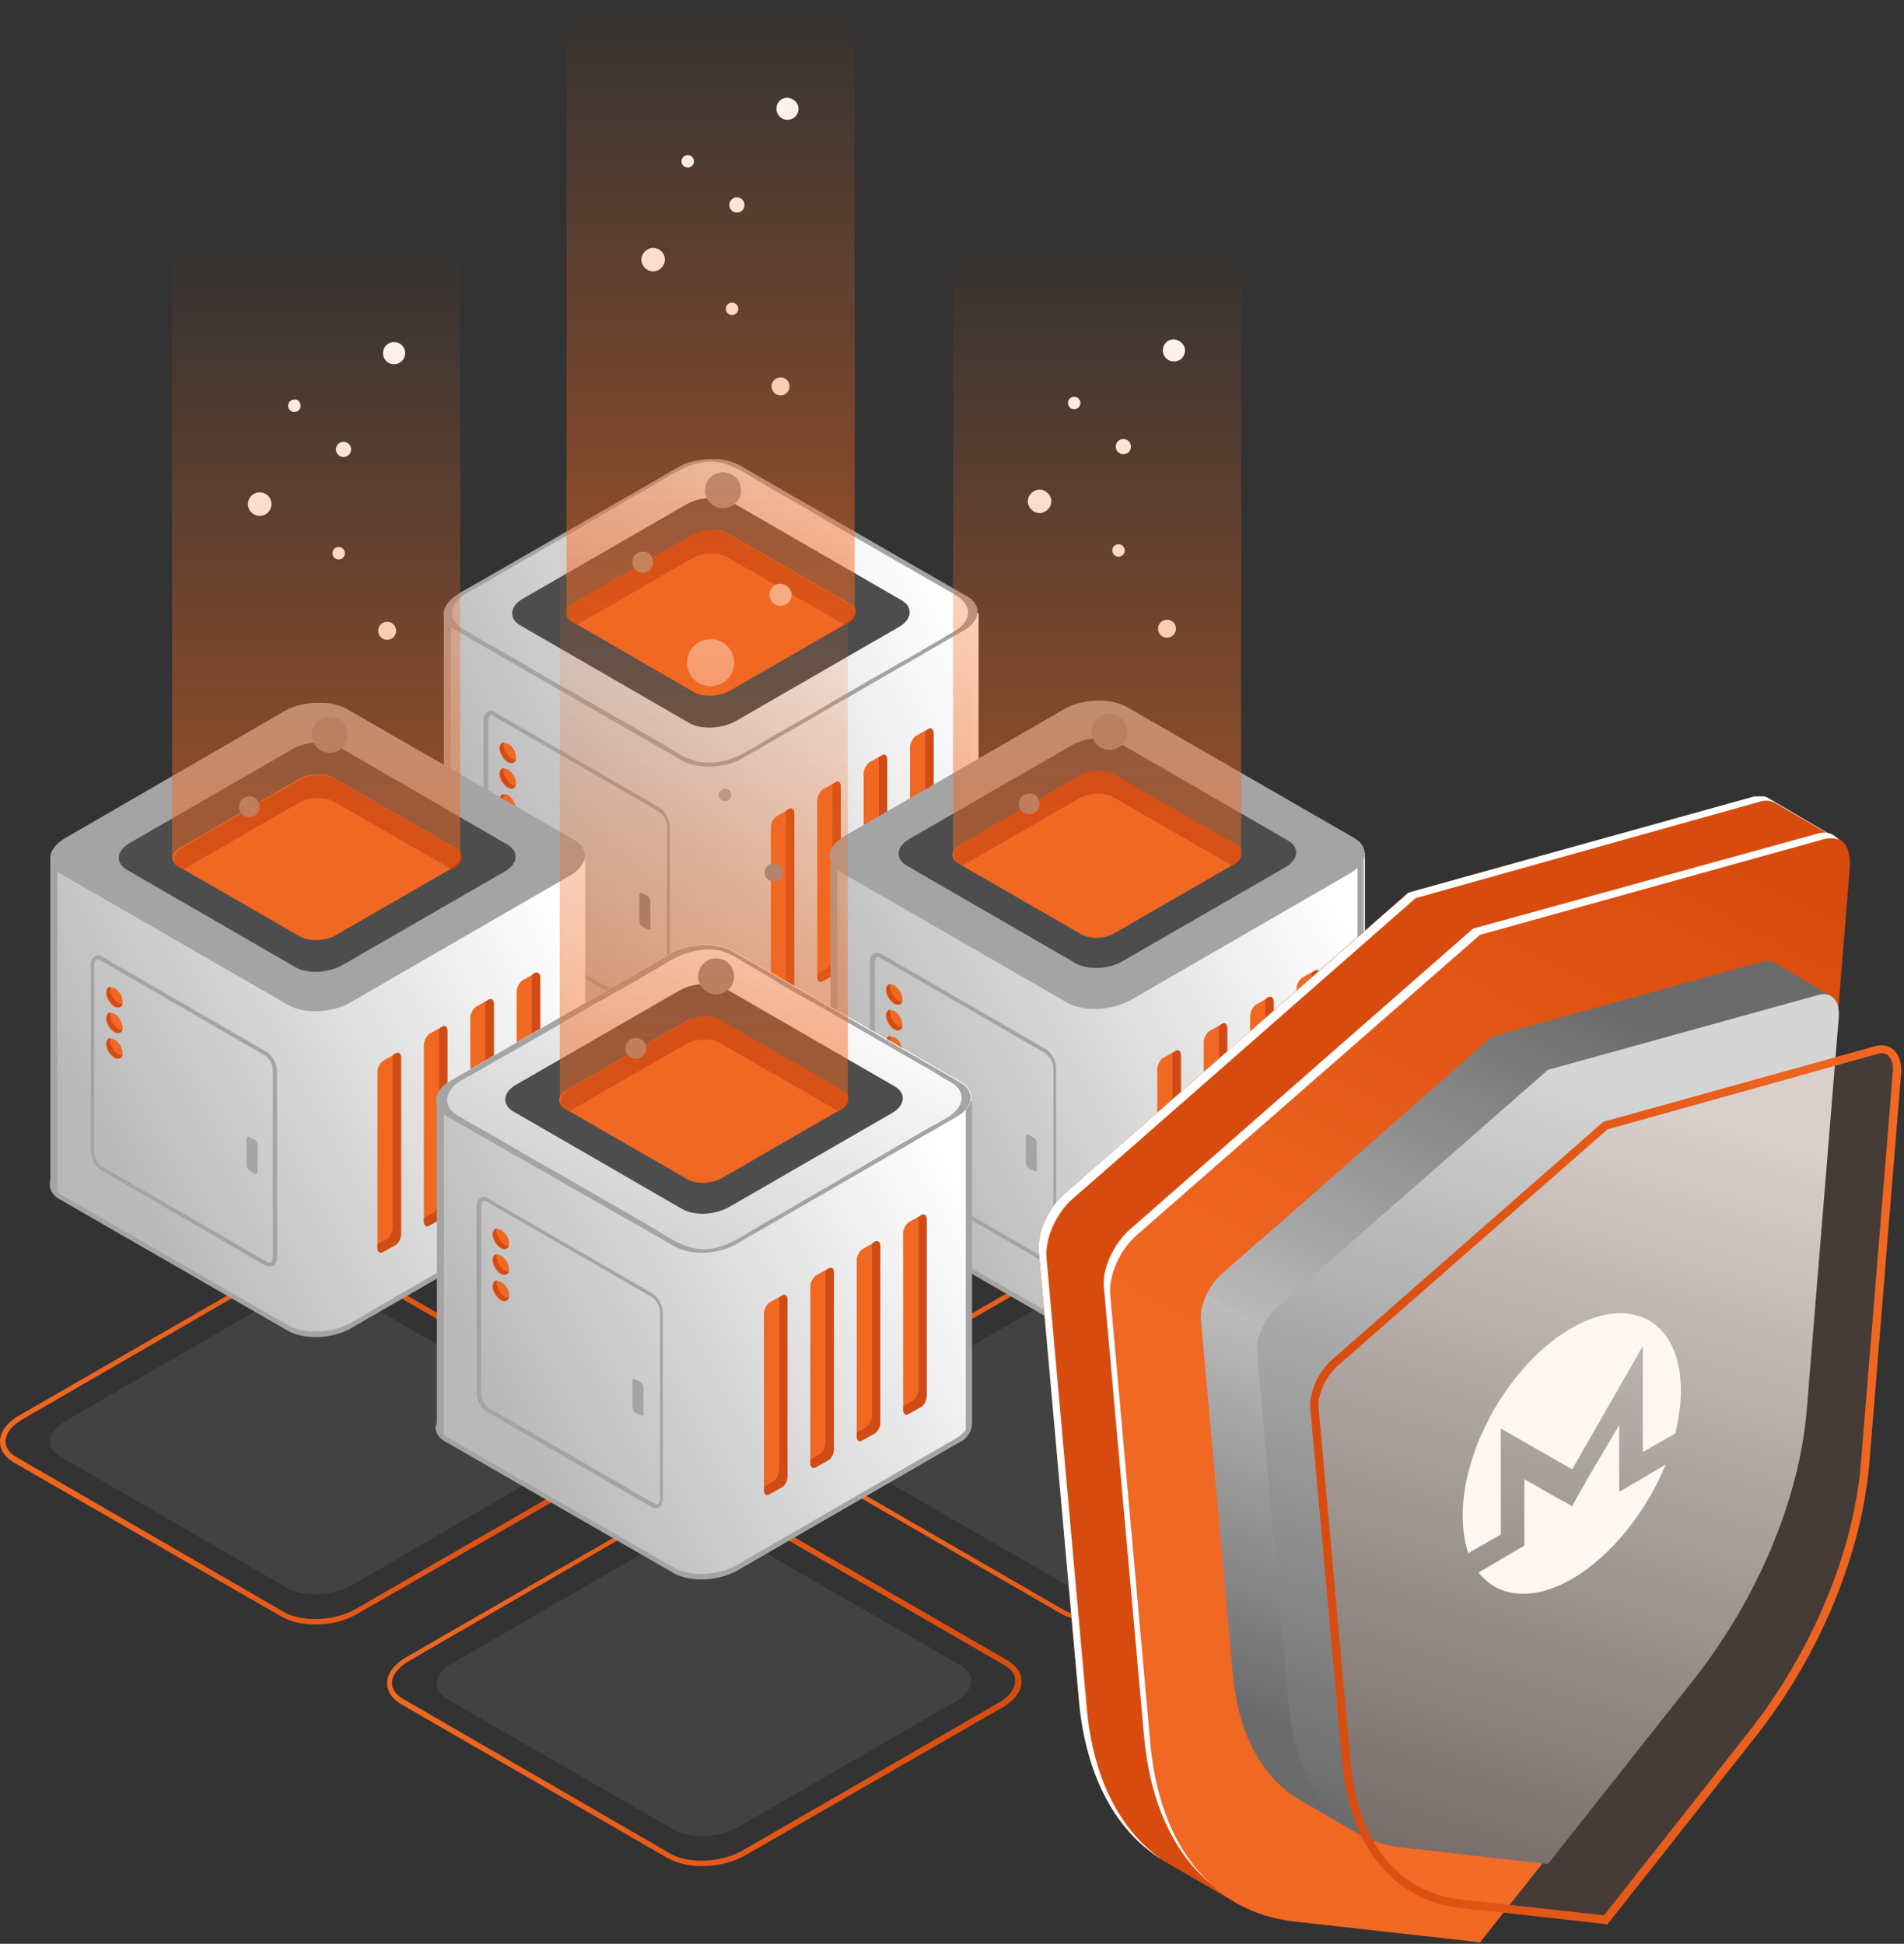
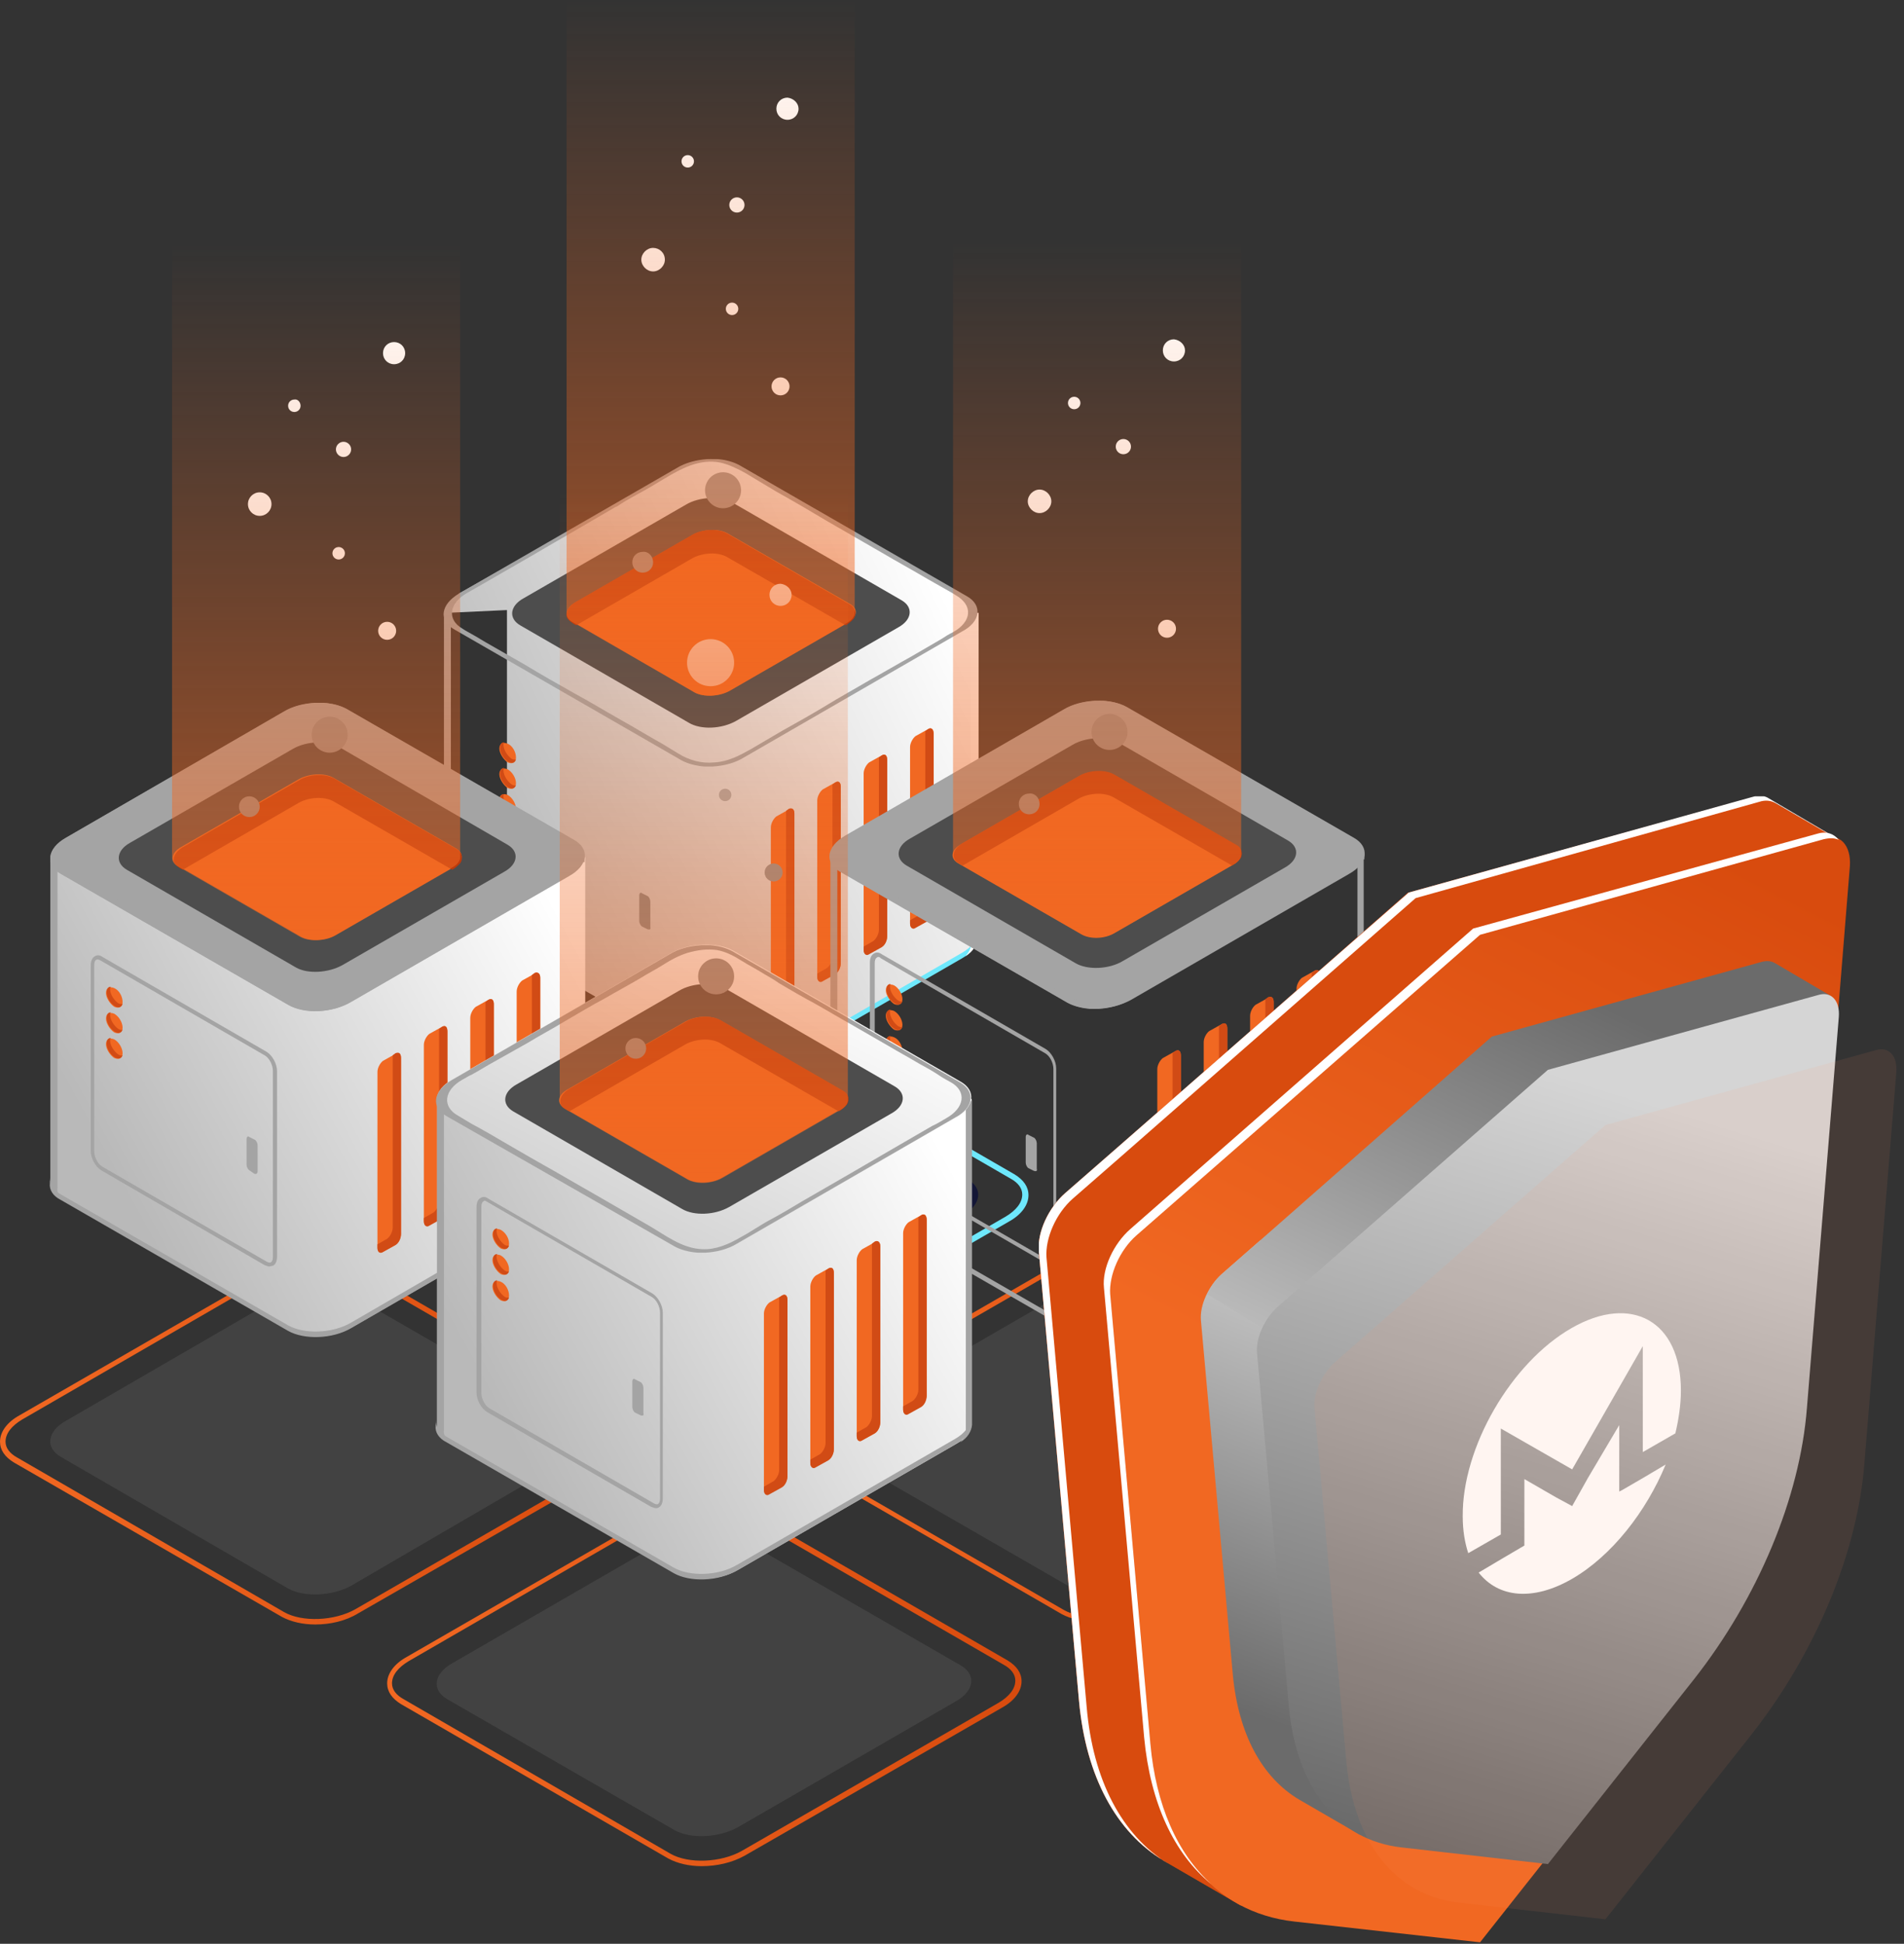
<svg xmlns="http://www.w3.org/2000/svg" xmlns:xlink="http://www.w3.org/1999/xlink" fill="none" height="339" viewBox="0 0 332 339" width="332">
  <rect x="0" y="0" width="332" height="339" fill="#333333" stroke="none" />
  <linearGradient id="a">
    <stop offset="0" stop-color="#d4088c" />
    <stop offset=".226" stop-color="#d4088c" />
    <stop offset=".511" stop-color="#6ee1f8" />
    <stop offset=".78" stop-color="#6ee8fc" />
    <stop offset="1" stop-color="#6ee8fc" />
  </linearGradient>
  <linearGradient id="b" gradientUnits="userSpaceOnUse" x1="68.597" x2="179.213" xlink:href="#a" y1="208.584" y2="208.584" />
  <linearGradient id="c">
    <stop offset="0" stop-color="#fff" />
    <stop offset="1" stop-color="#b9b9b9" />
  </linearGradient>
  <linearGradient id="d" gradientUnits="userSpaceOnUse" x1="167.095" x2="83.863" xlink:href="#c" y1="108.708" y2="148.655" />
  <linearGradient id="e" gradientUnits="userSpaceOnUse" x1="68.547" x2="181.983" xlink:href="#a" y1="176.626" y2="176.626" />
  <linearGradient id="f">
    <stop offset="0" stop-color="#f16822" />
    <stop offset="1" stop-color="#d84b0e" />
  </linearGradient>
  <linearGradient id="g" gradientUnits="userSpaceOnUse" x1="0" x2="110.618" xlink:href="#f" y1="251.194" y2="251.194" />
  <linearGradient id="h" gradientUnits="userSpaceOnUse" x1="98.5" x2="19.5" xlink:href="#c" y1="161" y2="204" />
  <linearGradient id="i" gradientUnits="userSpaceOnUse" x1="135.983" x2="246.6" xlink:href="#f" y1="250.755" y2="250.755" />
  <linearGradient id="j" gradientUnits="userSpaceOnUse" x1="234.463" x2="155.329" xlink:href="#c" y1="160.43" y2="203.093" />
  <linearGradient id="k" gradientUnits="userSpaceOnUse" x1="67.387" x2="178.005" xlink:href="#f" y1="293.365" y2="293.365" />
  <linearGradient id="l" gradientUnits="userSpaceOnUse" x1="165.887" x2="86.887" xlink:href="#c" y1="203.268" y2="246.268" />
  <linearGradient id="m" gradientUnits="userSpaceOnUse" x1="165.82" x2="124.154" xlink:href="#c" y1="178.684" y2="260.482" />
  <linearGradient id="n">
    <stop offset="0" stop-color="#f16822" />
    <stop offset="1" stop-color="#f16822" stop-opacity="0" />
  </linearGradient>
  <linearGradient id="o" gradientUnits="userSpaceOnUse" x1="55.118" x2="55.118" xlink:href="#n" y1="164.03" y2="42.663" />
  <linearGradient id="p" gradientUnits="userSpaceOnUse" x1="123.947" x2="123.947" xlink:href="#n" y1="121.367" y2="0" />
  <linearGradient id="q" gradientUnits="userSpaceOnUse" x1="191.301" x2="191.301" xlink:href="#n" y1="163.538" y2="42.171" />
  <linearGradient id="r" gradientUnits="userSpaceOnUse" x1="122.717" x2="122.717" xlink:href="#n" y1="206.404" y2="85.037" />
  <linearGradient id="s">
    <stop offset="0" stop-color="#d84b0e" />
    <stop offset="1" stop-color="#f16822" />
  </linearGradient>
  <linearGradient id="t" gradientUnits="userSpaceOnUse" x1="311" x2="258" xlink:href="#s" y1="154.5" y2="258" />
  <linearGradient id="u">
    <stop offset="0" stop-color="#d5d5d5" />
    <stop offset="1" stop-color="#6b6b6b" />
  </linearGradient>
  <linearGradient id="v" gradientUnits="userSpaceOnUse" x1="229.339" x2="199.469" xlink:href="#u" y1="212.335" y2="291.924" />
  <linearGradient id="w" gradientUnits="userSpaceOnUse" x1="251" x2="295.512" xlink:href="#u" y1="276" y2="183.011" />
  <linearGradient id="x" gradientUnits="userSpaceOnUse" x1="282.5" x2="242.178" xlink:href="#u" y1="190.5" y2="320.362" />
  <linearGradient id="y" gradientUnits="userSpaceOnUse" x1="228.458" x2="331.475" xlink:href="#s" y1="258.998" y2="258.998" />
  <clipPath id="z">
    <path d="m0 0h246.602v325.462h-246.602z" />
  </clipPath>
  <clipPath id="A">
    <path d="m181.147 138.88h150.352v199.987h-150.352z" />
  </clipPath>
  <g clip-path="url(#z)">
    <path d="m118.833 234.405-39.611-22.825c-2.778-1.57-2.415-4.468.845-6.28l38.041-21.979c3.261-1.932 8.212-2.053 10.99-.483l39.611 22.825c2.777 1.57 2.415 4.468-.846 6.28l-38.041 21.979c-3.26 1.811-8.212 2.053-10.989.483z" fill="#0c0f38" opacity=".8" />
    <path d="m123.543 240.685c-2.174 0-4.227-.483-5.797-1.329l-46.615-26.93c-1.57-.966-2.415-2.174-2.415-3.623 0-1.691 1.208-3.382 3.381-4.589l44.804-25.844c3.985-2.295 9.902-2.536 13.405-.483l46.615 26.931c1.57.966 2.415 2.173 2.415 3.622 0 1.691-1.208 3.382-3.381 4.59l-44.804 25.843c-2.295 1.208-4.952 1.812-7.608 1.812zm-5.435-2.174c3.14 1.811 8.816 1.57 12.439-.483l44.804-25.844c1.811-1.087 2.898-2.415 2.898-3.864 0-1.087-.724-2.053-2.053-2.778l-46.615-26.93c-3.14-1.812-8.816-1.57-12.439.483l-44.683 25.843c-1.811 1.087-2.898 2.416-2.898 3.865 0 1.087.725 2.053 2.053 2.777z" fill="url(#b)" />
-     <path clip-rule="evenodd" d="m78.085 106.877 1.982-3.381 39.128-22.1 2.536-.966 2.173-.362 2.416.242 3.743 1.932 38.283 22.1 1.087 1.932v.604h1.087.121v56.639c-.121 1.207-.966 2.415-2.657 3.381l-38.041 21.979c-3.26 1.933-8.212 2.053-10.989.483l-39.611-22.824c-1.449-.725-2.053-1.812-1.932-2.898v-56.76z" fill="url(#d)" fill-rule="evenodd" />
+     <path clip-rule="evenodd" d="m78.085 106.877 1.982-3.381 39.128-22.1 2.536-.966 2.173-.362 2.416.242 3.743 1.932 38.283 22.1 1.087 1.932v.604h1.087.121v56.639c-.121 1.207-.966 2.415-2.657 3.381l-38.041 21.979l-39.611-22.824c-1.449-.725-2.053-1.812-1.932-2.898v-56.76z" fill="url(#d)" fill-rule="evenodd" />
    <path d="m167.743 166.173-38.041 21.979c-3.261 1.932-8.212 2.053-10.99.483l-39.611-22.825c-1.328-.724-1.932-1.811-1.932-2.898v.966c-.121 1.087.483 2.174 1.932 2.899l39.611 22.824c2.778 1.57 7.729 1.449 10.99-.483l38.041-21.979c1.69-.966 2.536-2.174 2.656-3.382v-.966c0 1.087-.966 2.416-2.656 3.382z" fill="url(#e)" />
    <path d="m169.313 107.964v56.759c0 .725-.362 1.329-.966 2.053 1.328-.845 1.932-1.932 2.053-3.019v-56.759c-.363.241-.725.604-1.087.966z" fill="#fff" />
    <path d="m120.161 126.079-29.467-17.028c-2.053-1.208-1.811-3.382.604-4.71l28.259-16.303c2.415-1.449 6.038-1.57 8.212-.362l29.467 17.028c2.053 1.208 1.811 3.382-.604 4.71l-28.259 16.303c-2.536 1.45-6.159 1.57-8.212.363z" fill="#4d4d4d" />
    <path d="m121.127 120.765-21.254-12.318c-1.57-.845-1.328-2.415.483-3.381l20.53-11.835c1.811-.966 4.347-1.087 5.917-.242l21.376 12.318c1.57.846 1.328 2.415-.483 3.382l-20.531 11.835c-1.811.966-4.468 1.086-6.038.241z" fill="#f16822" />
    <path d="m100.477 109.051 20.288-11.714c1.812-.966 4.348-1.087 5.918-.241l20.771 11.956c.846-.483 1.208-.966 1.45-1.208.483-.845.241-1.932-.725-2.415l-21.496-12.439c-1.57-.845-4.227-.725-5.918.242l-20.53 11.835c-1.328.845-1.811 2.053-1.208 2.898.121.121.483.604 1.45 1.087z" fill="#bc3a0c" />
    <path d="m168.588 103.979-39.611-22.825c-1.087-.604-2.415-.966-3.865-1.087h-.12c-.483 0-1.087 0-1.57 0-1.933.121-3.865.604-5.435 1.57l-37.92 21.859c-3.261 1.932-3.623 4.709-.845 6.279l39.611 22.825c1.087.604 2.536.966 3.985 1.087h1.57s0 0-.121 0c1.932-.121 3.865-.604 5.434-1.57l38.041-21.979c3.261-1.691 3.623-4.589.846-6.159zm-2.415 6.279c-.725.363-1.329.725-2.054 1.208-1.69.966-3.502 2.053-5.192 3.019-2.416 1.329-4.831 2.778-7.246 4.106-2.657 1.57-5.314 3.019-7.85 4.589-2.415 1.449-4.951 2.899-7.367 4.227-1.811 1.087-3.743 2.174-5.555 3.261-1.932 1.087-3.985 2.173-6.28 2.294-2.294.242-4.468-.362-6.4-1.57-.966-.604-1.812-1.087-2.778-1.69-2.415-1.329-4.71-2.778-7.125-4.106-2.778-1.57-5.555-3.261-8.454-4.831-2.778-1.57-5.555-3.14-8.333-4.831-2.295-1.328-4.468-2.536-6.763-3.864-1.208-.725-2.415-1.449-3.744-2.174-.121-.121-.241-.121-.362-.241-2.778-1.57-2.415-4.469.845-6.28.845-.483 1.691-.966 2.536-1.449 2.053-1.208 4.227-2.416 6.28-3.623 2.778-1.57 5.555-3.261 8.333-4.831 2.898-1.691 5.797-3.381 8.695-5.072.241 0 .604-.362.845-.483.363-.242.604-.362.966-.604.604-.362 1.329-.725 1.933-1.087 1.57-.845 3.019-1.691 4.589-2.657 3.019-1.812 6.28-3.623 9.902-2.898 1.57.362 3.02 1.087 4.348 1.811 1.811 1.087 3.623 2.174 5.434 3.261 3.02 1.691 5.918 3.381 8.937 5.193 3.14 1.812 6.28 3.623 9.42 5.434 2.657 1.57 5.313 3.019 7.97 4.589 1.449.846 3.019 1.691 4.469 2.537.12.12.241.12.362.241 3.26 1.812 2.898 4.71-.362 6.521z" fill="#a4a4a4" />
    <path d="m137.552 174.506-2.174 1.207c-.604.362-.966 0-.966-.724v-30.675c0-.724.483-1.57.966-1.932l2.174-1.208c.603-.362.966 0 .966.725v30.674c0 .725-.363 1.57-.966 1.933z" fill="#f16822" />
    <path d="m137.552 141.054-.484.362v30.07c0 .725-.483 1.57-.966 1.933l-1.69.966v.603c0 .725.483 1.087.966.725l2.174-1.208c.603-.362.966-1.207.966-1.932v-30.674c0-.725-.363-1.087-.966-.845z" fill="#d14b15" />
    <path d="m145.643 169.796-2.174 1.207c-.604.363-.966 0-.966-.724v-30.675c0-.724.483-1.57.966-1.932l2.174-1.208c.604-.362.966 0 .966.725v30.674c0 .725-.362 1.57-.966 1.933z" fill="#f16822" />
    <path d="m153.734 165.086-2.174 1.207c-.603.363-.966 0-.966-.724v-30.674c0-.725.483-1.57.966-1.933l2.174-1.207c.604-.363.966 0 .966.724v30.675c0 .845-.362 1.69-.966 1.932z" fill="#f16822" />
    <path d="m161.825 160.497-2.173 1.207c-.604.363-.966 0-.966-.724v-30.675c0-.724.483-1.569.966-1.932l2.173-1.207c.604-.363.967 0 .967.724v30.674c0 .725-.483 1.57-.967 1.933z" fill="#f16822" />
    <path d="m145.643 136.464-.483.363v30.07c0 .725-.483 1.57-.966 1.932l-1.691.967v.603c0 .725.483 1.087.966.725l2.174-1.208c.604-.362.966-1.207.966-1.932v-30.674c0-.846-.362-1.208-.966-.846z" fill="#d14b15" />
    <path d="m153.734 131.755-.483.362v30.07c0 .725-.483 1.57-.966 1.933l-1.691.966v.604c0 .724.483 1.087.966.724l2.174-1.207c.604-.363.966-1.208.966-1.933v-30.674c0-.845-.362-1.208-.966-.845z" fill="#d14b15" />
    <path d="m161.825 127.166-.483.362v30.07c0 .725-.483 1.57-.966 1.933l-1.69.966v.603c0 .725.483 1.087.966.725l2.173-1.208c.604-.362.967-1.207.967-1.932v-30.674c0-.845-.483-1.208-.967-.845z" fill="#d14b15" />
-     <path d="m115.572 178.249c-.241 0-.483-.121-.845-.241l-28.622-16.545c-.966-.604-1.812-2.053-1.812-3.382v-32.365c0-.724.242-1.328.725-1.57.362-.241.845-.241 1.328.121l28.621 16.545c.966.604 1.812 2.053 1.812 3.381v32.365c0 .725-.242 1.329-.725 1.57-.121 0-.241.121-.483.121zm-29.829-53.62c-.121 0-.121 0-.241.121-.241.121-.362.483-.362.966v32.486c0 1.087.604 2.295 1.449 2.778l28.622 16.545c.241.12.483.241.724.12.242-.12.363-.483.363-.966v-32.365c0-1.087-.604-2.294-1.45-2.777l-28.621-16.545c-.241-.242-.362-.363-.483-.363z" fill="#a4a4a4" />
    <path d="m89.97 132.117c0 .845-.604 1.208-1.449.845-.725-.483-1.449-1.57-1.449-2.415s.604-1.208 1.449-.845c.845.362 1.449 1.449 1.449 2.415z" fill="#f16822" />
    <path d="m89.97 136.585c0 .846-.604 1.208-1.449.846-.725-.483-1.449-1.57-1.449-2.416 0-.845.604-1.207 1.449-.845.845.483 1.449 1.57 1.449 2.415z" fill="#f16822" />
    <path d="m89.97 141.053c0 .846-.604 1.208-1.449.846-.725-.483-1.449-1.57-1.449-2.415 0-.846.604-1.208 1.449-.846.845.483 1.449 1.57 1.449 2.415z" fill="#f16822" />
    <path d="m89.245 141.416c-.725-.483-1.449-1.57-1.449-2.415 0-.121 0-.363.121-.483-.483 0-.725.362-.725.966 0 .845.604 1.932 1.449 2.415.604.362 1.087.242 1.328-.362-.241 0-.483 0-.725-.121z" fill="#d14b15" />
    <path d="m89.245 136.827c-.725-.483-1.449-1.57-1.449-2.415 0-.121 0-.363.121-.484-.483 0-.725.363-.725.967 0 .845.604 1.932 1.449 2.415.604.362 1.087.241 1.328-.362-.241.12-.483 0-.725-.121z" fill="#d14b15" />
    <path d="m89.245 132.358c-.725-.483-1.449-1.57-1.449-2.415 0-.121 0-.362.121-.483-.483 0-.725.362-.725.966 0 .845.604 1.932 1.449 2.415.604.363 1.087.242 1.328-.362-.241 0-.483 0-.725-.121z" fill="#d14b15" />
    <path d="m112.915 162.067-.966-.483c-.242-.121-.483-.604-.483-.966v-4.469c0-.362.241-.604.483-.362l.966.483c.242.121.483.604.483.966v4.468c.121.363-.121.483-.483.363z" fill="#878787" />
    <path d="m113.881 98.061c0 1.087-.845 1.811-1.811 1.811-1.087 0-1.812-.845-1.812-1.811 0-1.087.846-1.812 1.812-1.812.966-.121 1.811.725 1.811 1.812z" fill="#9c9c9c" />
    <path d="m126.079 88.642c1.734 0 3.14-1.406 3.14-3.14s-1.406-3.14-3.14-3.14-3.14 1.406-3.14 3.14 1.406 3.14 3.14 3.14z" fill="#9c9c9c" />
    <g fill="#fff">
      <path d="m136.102 68.957c.867 0 1.57-.703 1.57-1.57 0-.867-.703-1.57-1.57-1.57s-1.57.703-1.57 1.57c0 .867.703 1.57 1.57 1.57z" />
      <path d="m127.648 54.948c.601 0 1.087-.487 1.087-1.087s-.486-1.087-1.087-1.087c-.6 0-1.086.487-1.086 1.087s.486 1.087 1.086 1.087z" />
      <path d="m115.934 45.287c0 1.087-.966 2.053-2.053 2.053s-2.053-.966-2.053-2.053.966-2.053 2.053-2.053 2.053.845 2.053 2.053z" />
      <path d="m119.92 29.225c.6 0 1.087-.487 1.087-1.087 0-.6-.487-1.087-1.087-1.087s-1.087.487-1.087 1.087c0 .6.487 1.087 1.087 1.087z" />
      <path d="m128.494 37.075c.734 0 1.328-.595 1.328-1.328 0-.734-.594-1.328-1.328-1.328s-1.328.595-1.328 1.328c0 .734.594 1.328 1.328 1.328z" />
      <path d="m139.242 18.96c0 1.087-.845 1.932-1.932 1.932s-1.933-.845-1.933-1.932.846-1.932 1.933-1.932c1.087.121 1.932.966 1.932 1.932z" />
    </g>
    <path d="m50.238 277.035-39.611-22.946c-2.778-1.569-2.415-4.468.845-6.279l37.92-21.98c3.261-1.932 8.212-2.053 10.99-.483l39.611 22.825c2.777 1.57 2.415 4.468-.845 6.28l-37.92 22.1c-3.261 1.811-8.212 2.053-10.99.483z" fill="#4d4d4d" opacity=".6" />
    <path d="m54.948 283.315c-2.174 0-4.227-.483-5.797-1.329l-46.736-26.93c-1.57-.967-2.415-2.174-2.415-3.623 0-1.691 1.208-3.382 3.381-4.589l44.804-25.844c3.985-2.295 9.903-2.536 13.405-.483l46.615 26.93c1.57.967 2.416 2.174 2.416 3.623 0 1.691-1.208 3.382-3.382 4.589l-44.803 25.723c-2.174 1.329-4.831 1.933-7.487 1.933zm-5.434-2.174c3.14 1.811 8.816 1.57 12.439-.483l44.803-25.844c1.812-1.087 2.899-2.415 2.899-3.864 0-1.087-.725-2.053-2.053-2.778l-46.616-26.931c-3.14-1.811-8.816-1.57-12.439.483l-44.683 25.844c-1.811 1.087-2.898 2.415-2.898 3.865 0 1.087.725 2.053 2.053 2.777z" fill="url(#g)" />
    <path d="m101.805 149.507h-19.564l-21.858-12.68c-2.778-1.57-7.729-1.45-10.99.483l-21.013 12.197h-19.564v56.76c-.121 1.086.483 2.173 1.932 2.898l39.611 22.825c2.778 1.569 7.729 1.449 10.99-.484l38.041-21.979c1.69-.966 2.536-2.174 2.656-3.381v-56.639z" fill="url(#h)" />
    <path d="m99.148 208.682-37.92 21.979c-3.261 1.932-8.212 2.053-10.99.483l-39.611-22.824c-1.328-.725-1.932-1.812-1.932-2.899v.966c-.121 1.087.483 2.174 1.932 2.899l39.611 22.824c2.778 1.57 7.729 1.45 10.99-.483l38.041-21.979c1.691-.966 2.536-2.174 2.657-3.381v-.966c-.121 1.207-1.087 2.415-2.778 3.381z" fill="#a4a4a4" />
    <path d="m10.024 207.112v-56.76h19.564l21.134-12.076c3.261-1.932 8.212-2.053 10.99-.483l21.858 12.559h18.357v-.966h-19.685l-21.858-12.559c-2.778-1.57-7.729-1.45-10.99.483l-21.013 12.197h-19.564v56.76c-.121 1.086.483 2.173 1.932 2.898l.242.121c-.725-.604-1.087-1.329-.966-2.174z" fill="#a4a4a4" />
-     <path d="m100.718 150.594v56.759c0 .725-.362 1.329-.966 2.053 1.328-.845 1.932-1.932 2.053-3.019v-56.638c-.362.12-.725.483-1.087.845z" fill="#fff" />
    <path d="m50.238 175.23-39.611-22.825c-2.778-1.57-2.415-4.468.845-6.279l38.041-21.98c3.261-1.932 8.212-2.053 10.99-.483l39.611 22.825c2.778 1.57 2.416 4.468-.845 6.28l-38.041 21.979c-3.261 1.932-8.212 2.174-10.99.483z" fill="#a4a4a4" />
    <path d="m51.567 168.709-29.467-17.028c-2.053-1.208-1.812-3.382.604-4.71l28.259-16.303c2.415-1.45 6.038-1.57 8.212-.363l29.346 17.028c2.053 1.208 1.812 3.382-.604 4.71l-28.259 16.303c-2.415 1.329-6.038 1.57-8.091.363z" fill="#4d4d4d" />
    <path d="m52.533 163.395-21.375-12.318c-1.57-.845-1.328-2.415.483-3.381l20.53-11.835c1.812-.967 4.348-1.087 5.918-.242l21.375 12.318c1.57.845 1.329 2.415-.483 3.381l-20.53 11.835c-1.691.967-4.348 1.087-5.918.242z" fill="#f16822" />
    <path d="m31.882 151.681 20.289-11.714c1.811-.966 4.348-1.087 5.917-.242l20.772 11.956c.845-.483 1.208-.966 1.449-1.208.483-.845.241-1.932-.725-2.415l-21.375-12.318c-1.57-.845-4.227-.725-5.918.241l-20.53 11.835c-1.329.846-1.812 2.053-1.208 2.899 0 0 .362.483 1.328.966z" fill="#bc3a0c" />
    <path d="m99.994 146.488-39.611-22.825c-1.087-.604-2.415-.966-3.865-1.087h-.121c-.483 0-1.087 0-1.57 0-1.932.121-3.865.604-5.434 1.57l-37.92 21.98c-3.261 1.932-3.623 4.709-.845 6.279l39.611 22.825c1.087.604 2.536.966 3.985 1.087h1.57s0 0-.121 0c1.932-.121 3.865-.604 5.434-1.57l38.041-21.979c3.261-1.812 3.623-4.589.845-6.28zm-2.415 6.4c-.121 0-.241.121-.241.121-.242.121-.483.363-.845.483-.483.242-.845.483-1.328.725-.604.362-1.087.604-1.691.966-.725.362-1.328.725-2.053 1.208s-1.57.845-2.295 1.328c-.845.483-1.691.966-2.536 1.449-.845.483-1.812 1.087-2.657 1.57-.966.604-1.932 1.087-2.778 1.691-.966.604-1.932 1.087-2.898 1.691-.966.603-1.932 1.086-2.898 1.69-.966.483-1.812 1.087-2.778 1.57-.845.483-1.811 1.087-2.657 1.57s-1.691.966-2.536 1.449c-.725.483-1.449.846-2.295 1.329-.604.362-1.328.724-1.932 1.087-.121 0-.362.241-.483.241-1.328.725-2.536 1.57-3.985 2.053-.966.363-2.053.483-3.14.483-1.449 0-3.019-.12-4.348-.724-.483-.242-.966-.604-1.449-.846-.604-.362-1.087-.603-1.691-.966-.725-.362-1.328-.845-2.053-1.207-.845-.483-1.57-.967-2.415-1.329-.845-.483-1.812-.966-2.657-1.57-.966-.604-1.932-1.087-2.898-1.691-.966-.603-1.932-1.086-3.019-1.69-.966-.604-2.053-1.208-3.019-1.812s-2.053-1.207-3.019-1.811c-.966-.604-1.932-1.087-3.019-1.691-.966-.604-1.932-1.087-2.778-1.691-.845-.483-1.811-.966-2.657-1.57-.845-.483-1.57-.966-2.415-1.328-.725-.362-1.328-.845-2.053-1.208-.604-.362-1.087-.603-1.691-.966-.362-.241-.845-.483-1.208-.724-.241-.121-.483-.242-.725-.363l-.121-.12c-2.778-1.57-2.415-4.469.845-6.28.966-.483 1.812-1.087 2.778-1.57 2.295-1.329 4.71-2.657 7.004-4.106 3.019-1.812 6.038-3.502 9.178-5.314 3.019-1.811 6.038-3.502 9.178-5.313 2.415-1.45 5.072-2.657 7.367-4.227 2.053-1.449 4.71-2.295 7.246-2.295 3.019 0 5.314 1.812 7.85 3.261 2.415 1.328 4.71 2.777 7.125 4.106 2.778 1.691 5.676 3.261 8.454 4.951 2.778 1.57 5.555 3.261 8.333 4.831 2.295 1.328 4.468 2.657 6.763 3.864 1.208.725 2.415 1.45 3.623 2.174.121 0 .242.121.242.121 2.898 1.691 2.536 4.468-.725 6.4z" fill="#a4a4a4" />
    <path d="m68.957 217.135-2.174 1.208c-.604.362-.966 0-.966-.725v-30.674c0-.724.483-1.57.966-1.932l2.174-1.208c.604-.362.966 0 .966.725v30.674c0 .725-.362 1.57-.966 1.932z" fill="#f16822" />
    <path d="m68.957 183.683-.483.363v30.07c0 .725-.483 1.57-.966 1.933l-1.691.966v.603c0 .725.483 1.087.966.725l2.174-1.208c.604-.362.966-1.207.966-1.932v-30.674c0-.846-.362-1.087-.966-.846z" fill="#d14b15" />
    <path d="m77.048 212.426-2.174 1.207c-.604.363-.966 0-.966-.724v-30.675c0-.724.483-1.57.966-1.932l2.174-1.207c.604-.363.966 0 .966.724v30.674c0 .725-.362 1.57-.966 1.933z" fill="#f16822" />
    <path d="m85.139 207.716-2.174 1.207c-.604.363-.966 0-.966-.724v-30.675c0-.724.483-1.569.966-1.932l2.174-1.207c.604-.363.966 0 .966.724v30.674c0 .725-.362 1.691-.966 1.933z" fill="#f16822" />
    <path d="m93.231 203.127-2.174 1.207c-.604.363-.966 0-.966-.724v-30.674c0-.725.483-1.57.966-1.933l2.174-1.207c.604-.363.966 0 .966.724v30.675c0 .724-.483 1.57-.966 1.932z" fill="#f16822" />
    <path d="m77.048 179.094-.483.363v30.07c0 .725-.483 1.57-.966 1.933l-1.691.966v.603c0 .725.483 1.087.966.725l2.174-1.208c.604-.362.966-1.207.966-1.932v-30.674c0-.846-.362-1.208-.966-.846z" fill="#d14b15" />
    <path d="m85.139 174.385-.483.362v30.07c0 .725-.483 1.57-.966 1.933l-1.691.966v.604c0 .724.483 1.086.966.724l2.174-1.207c.604-.363.966-1.208.966-1.933v-30.795c0-.724-.362-1.087-.966-.724z" fill="#d14b15" />
    <path d="m93.231 169.675-.483.362v30.071c0 .724-.483 1.57-.966 1.932l-1.691.966v.604c0 .724.483 1.087.966.724l2.174-1.207c.604-.363.966-1.208.966-1.932v-30.675c0-.724-.483-1.087-.966-.845z" fill="#d14b15" />
    <path d="m46.978 220.879c-.241 0-.483-.121-.845-.241l-28.5-16.545c-.966-.604-1.812-2.053-1.812-3.382v-32.365c0-.724.241-1.328.725-1.57.362-.241.845-.241 1.328.121l28.621 16.545c.966.604 1.812 2.053 1.812 3.381v32.366c0 .724-.241 1.328-.725 1.569-.241 0-.483.121-.604.121zm-.483-.845c.242.121.483.241.725.121.241-.121.362-.483.362-.966v-32.366c0-1.086-.604-2.294-1.449-2.777l-28.621-16.545c-.241-.121-.483-.241-.725-.121-.241.121-.362.483-.362.966v32.365c0 1.087.604 2.295 1.449 2.778z" fill="#a4a4a4" />
    <path d="m21.375 174.747c0 .845-.604 1.208-1.449.845-.725-.483-1.449-1.57-1.449-2.415s.604-1.208 1.449-.845c.845.362 1.449 1.449 1.449 2.415z" fill="#f16822" />
    <path d="m21.375 179.215c0 .846-.604 1.208-1.449.846-.725-.483-1.449-1.57-1.449-2.416 0-.845.604-1.207 1.449-.845.845.483 1.449 1.57 1.449 2.415z" fill="#f16822" />
    <path d="m21.375 183.684c0 .845-.604 1.207-1.449.845-.725-.483-1.449-1.57-1.449-2.415 0-.846.604-1.208 1.449-.846.845.483 1.449 1.57 1.449 2.416z" fill="#f16822" />
    <path d="m20.651 183.925c-.725-.483-1.449-1.57-1.449-2.415 0-.121 0-.362.121-.483-.483 0-.725.362-.725.966 0 .845.604 1.932 1.449 2.415.604.363 1.087.242 1.329-.362-.242.121-.483 0-.725-.121z" fill="#d14b15" />
    <path d="m20.651 179.457c-.725-.483-1.449-1.57-1.449-2.416 0-.12 0-.362.121-.483-.483 0-.725.363-.725.966 0 .846.604 1.933 1.449 2.416.604.362 1.087.241 1.329-.363-.242.121-.483 0-.725-.12z" fill="#d14b15" />
    <path d="m20.651 174.988c-.725-.483-1.449-1.57-1.449-2.415 0-.121 0-.362.121-.483-.483 0-.725.362-.725.966 0 .846.604 1.932 1.449 2.416.604.362 1.087.241 1.329-.363-.242 0-.483 0-.725-.121z" fill="#d14b15" />
    <path d="m44.321 204.697-.845-.604c-.241-.121-.483-.604-.483-.966v-4.469c0-.362.241-.603.483-.362l.966.483c.241.121.483.604.483.966v4.469c0 .483-.241.604-.604.483z" fill="#a4a4a4" />
    <path d="m43.475 142.503c1 0 1.812-.811 1.812-1.812 0-1-.811-1.811-1.812-1.811-1 0-1.811.811-1.811 1.811 0 1.001.811 1.812 1.811 1.812z" fill="#929292" />
    <path d="m57.484 131.271c1.734 0 3.14-1.405 3.14-3.139 0-1.735-1.406-3.14-3.14-3.14s-3.14 1.405-3.14 3.14c0 1.734 1.406 3.139 3.14 3.139z" fill="#929292" />
    <path d="m67.507 111.587c.867 0 1.57-.703 1.57-1.57s-.703-1.57-1.57-1.57c-.867 0-1.57.703-1.57 1.57s.703 1.57 1.57 1.57z" fill="#fff" />
    <path d="m59.054 97.578c.6 0 1.087-.487 1.087-1.087s-.487-1.087-1.087-1.087c-.6 0-1.087.487-1.087 1.087s.487 1.087 1.087 1.087z" fill="#fff" />
    <path d="m45.287 89.97c1.134 0 2.053-.919 2.053-2.053 0-1.134-.919-2.053-2.053-2.053-1.134 0-2.053.919-2.053 2.053 0 1.134.919 2.053 2.053 2.053z" fill="#fff" />
    <path d="m52.412 70.768c0 .604-.483 1.087-1.087 1.087-.604 0-1.087-.483-1.087-1.087s.483-1.087 1.087-1.087c.604-.121 1.087.483 1.087 1.087z" fill="#fff" />
    <path d="m61.228 78.376c0 .725-.604 1.328-1.328 1.328s-1.328-.604-1.328-1.328.604-1.328 1.328-1.328 1.328.604 1.328 1.328z" fill="#fff" />
    <path d="m70.648 61.59c0 1.087-.845 1.932-1.932 1.932-1.087 0-1.932-.845-1.932-1.932s.845-1.932 1.932-1.932c1.087 0 1.932.845 1.932 1.932z" fill="#fff" />
    <path d="m186.22 276.552-39.611-22.825c-2.778-1.57-2.415-4.468.845-6.28l38.041-21.979c3.261-1.932 8.212-2.053 10.99-.483l39.611 22.825c2.777 1.57 2.415 4.468-.846 6.279l-38.041 21.98c-3.26 1.932-8.212 2.053-10.989.483z" fill="#4d4d4d" opacity=".6" />
    <path d="m190.929 282.832c-2.173 0-4.226-.483-5.796-1.329l-46.616-26.93c-1.57-.966-2.415-2.174-2.415-3.623 0-1.691 1.208-3.382 3.381-4.589l44.804-25.844c3.986-2.295 9.903-2.536 13.405-.483l46.616 26.93c1.569.967 2.415 2.174 2.415 3.623 0 1.691-1.208 3.382-3.382 4.59l-44.803 25.843c-2.295 1.208-4.952 1.812-7.609 1.812zm-5.434-2.053c3.14 1.811 8.816 1.57 12.439-.483l44.804-25.844c1.811-1.087 2.898-2.415 2.898-3.865 0-1.086-.725-2.053-2.053-2.777l-46.615-26.931c-3.14-1.811-8.816-1.57-12.439.483l-44.804 25.844c-1.811 1.087-2.898 2.415-2.898 3.865 0 1.086.724 2.053 2.053 2.777z" fill="url(#i)" />
-     <path d="m237.88 148.736h-19.513l-21.921-12.647c-2.77-1.581-7.709-1.459-10.961.486l-20.958 12.282h-19.512v57.153c-.12 1.094.482 2.189 1.927 2.918l39.507 22.983c2.77 1.581 7.708 1.459 10.96-.486l37.941-22.132c1.686-.973 2.53-2.189 2.65-3.405v-57.152z" fill="url(#j)" />
    <path d="m235.129 208.32-38.041 21.979c-3.26 1.932-8.212 2.053-10.989.483l-39.611-22.825c-1.329-.724-1.932-1.811-1.932-2.898v.966c-.121 1.087.483 2.174 1.932 2.898l39.611 22.825c2.777 1.57 7.729 1.449 10.989-.483l38.041-21.979c1.691-.966 2.536-2.174 2.657-3.382v-.966c0 1.208-.966 2.416-2.657 3.382z" fill="#a4a4a4" />
    <path d="m146.005 206.75v-56.76h19.564l21.013-12.197c3.261-1.932 8.212-2.053 10.99-.483l21.858 12.559h18.477v-.966h-19.564l-21.979-12.439c-2.778-1.57-7.729-1.449-10.99.483l-21.013 12.198h-19.564v56.759c-.121 1.087.483 2.174 1.932 2.899l.242.12c-.725-.724-1.087-1.449-.966-2.173z" fill="#a4a4a4" />
    <path d="m236.7 150.111v56.76c0 .724-.363 1.328-.967 2.053 1.329-.846 1.933-1.933 2.053-3.02v-56.638c-.362.12-.724.483-1.086.845z" fill="#a4a4a4" />
    <path d="m186.22 174.868-39.611-22.825c-2.778-1.57-2.415-4.468.845-6.28l38.041-21.979c3.261-1.932 8.212-2.053 10.99-.483l39.611 22.825c2.777 1.57 2.415 4.468-.846 6.279l-38.041 21.98c-3.26 1.811-8.212 2.053-10.989.483z" fill="#a4a4a4" />
    <path d="m187.548 167.984-29.466-17.028c-2.053-1.208-1.812-3.381.603-4.71l28.259-16.303c2.416-1.449 6.039-1.57 8.212-.362l29.467 17.028c2.053 1.207 1.812 3.381-.604 4.709l-28.259 16.304c-2.415 1.449-6.159 1.57-8.212.362z" fill="#4d4d4d" />
    <path d="m188.514 162.912-21.375-12.318c-1.57-.845-1.329-2.415.483-3.381l20.53-11.835c1.811-.966 4.347-1.087 5.917-.242l21.376 12.318c1.57.845 1.328 2.415-.483 3.382l-20.53 11.835c-1.691 1.086-4.348 1.207-5.918.241z" fill="#f16822" />
    <path d="m167.863 150.956 20.289-11.714c1.811-.966 4.347-1.087 5.917-.241l20.772 11.955c.845-.483 1.208-.966 1.449-1.207.483-.846.242-1.933-.725-2.416l-21.375-12.318c-1.57-.845-4.227-.724-5.917.242l-20.53 11.835c-1.329.845-1.812 2.053-1.208 2.898 0 .121.362.483 1.328.966z" fill="#bc3a0c" />
    <path d="m235.975 146.126-39.611-22.825c-1.087-.604-2.416-.966-3.865-1.087h-.12c-.484 0-1.087 0-1.57 0-1.933.121-3.865.604-5.435 1.57l-38.041 21.979c-3.26 1.933-3.623 4.71-.845 6.28l39.611 22.825c1.087.603 2.536.966 3.985 1.087h1.57s0 0-.121 0c1.932-.121 3.865-.604 5.435-1.57l38.041-21.98c3.381-1.811 3.743-4.709.966-6.279zm-2.416 6.279c-1.449.846-3.019 1.691-4.468 2.657-3.502 2.053-7.004 4.106-10.506 6.038-5.676 3.261-11.473 6.522-17.028 10.024-2.174 1.328-4.348 2.536-6.763 3.261-1.812.483-3.865.724-5.797.362-2.053-.483-3.864-1.449-5.676-2.536-2.415-1.329-4.71-2.899-7.125-4.227-3.14-1.811-6.159-3.623-9.299-5.434-3.985-2.295-7.97-4.589-11.956-6.884-2.173-1.208-4.226-2.415-6.4-3.623l-.121-.121c-2.778-1.57-2.415-4.468.845-6.279.604-.363 1.208-.725 1.812-1.087 1.57-.966 3.14-1.812 4.83-2.778 2.174-1.328 4.469-2.536 6.643-3.864 2.536-1.45 4.951-2.899 7.487-4.348 2.415-1.449 4.831-2.778 7.246-4.227 1.087-.604 2.174-1.207 3.14-1.811 1.328-.725 2.657-1.57 4.106-2.416 2.294-1.449 4.71-2.415 7.487-2.294 1.329 0 2.657.362 3.865.845 1.328.483 2.415 1.329 3.623 2.053 1.207.725 2.415 1.449 3.623 2.174.362.121.603.362.966.483 2.053 1.208 3.985 2.295 6.038 3.502 2.174 1.208 4.348 2.536 6.521 3.744 2.053 1.208 4.227 2.415 6.28 3.623 1.812 1.087 3.623 2.053 5.434 3.14 1.329.724 2.657 1.57 3.986 2.294.604.363 1.328.725 1.932 1.087h.121c2.777 1.933 2.415 4.831-.846 6.642z" fill="#a4a4a4" />
    <path d="m204.938 216.652-2.174 1.208c-.603.362-.966 0-.966-.724v-30.675c0-.724.483-1.57.966-1.932l2.174-1.208c.604-.362.966 0 .966.725v30.674c0 .725-.362 1.57-.966 1.932z" fill="#f16822" />
    <path d="m204.938 183.321-.483.363v30.07c0 .725-.483 1.57-.966 1.932l-1.691.966v.604c0 .725.483 1.087.966.725l2.174-1.208c.604-.362.966-1.207.966-1.932v-30.674c0-.846-.362-1.208-.966-.846z" fill="#d14b15" />
    <path d="m213.03 211.943-2.174 1.207c-.604.362-.966 0-.966-.724v-30.675c0-.724.483-1.57.966-1.932l2.174-1.208c.603-.362.966 0 .966.725v30.674c0 .725-.363 1.691-.966 1.933z" fill="#f16822" />
    <path d="m221.121 207.354-2.174 1.207c-.604.363-.966 0-.966-.724v-30.675c0-.724.483-1.57.966-1.932l2.174-1.207c.604-.363.966-.001.966.724v30.554c0 .845-.362 1.69-.966 2.053z" fill="#f16822" />
    <path d="m229.212 202.644-2.174 1.207c-.603.363-.966 0-.966-.724v-30.675c0-.724.483-1.57.966-1.932l2.174-1.207c.604-.363.966 0 .966.724v30.674c0 .725-.483 1.57-.966 1.933z" fill="#f16822" />
    <path d="m213.03 178.612-.484.362v30.07c0 .725-.483 1.57-.966 1.933l-1.69.966v.604c0 .724.483 1.086.966.724l2.174-1.207c.603-.363.966-1.208.966-1.933v-30.674c0-.845-.363-1.208-.966-.845z" fill="#d14b15" />
    <path d="m221.121 173.902-.483.362v30.07c0 .725-.483 1.57-.966 1.933l-1.691.966v.604c0 .724.483 1.087.966.724l2.174-1.207c.604-.363.966-1.208.966-1.933v-30.674c0-.725-.362-1.087-.966-.845z" fill="#d14b15" />
    <path d="m229.212 169.313-.483.362v30.07c0 .725-.483 1.57-.966 1.933l-1.691.966v.603c0 .725.483 1.087.966.725l2.174-1.208c.604-.362.966-1.207.966-1.932v-30.674c0-.846-.483-1.208-.966-.845z" fill="#d14b15" />
    <path d="m182.959 220.396c-.242 0-.483-.121-.846-.241l-28.621-16.545c-.966-.604-1.811-2.053-1.811-3.382v-32.365c0-.724.241-1.328.724-1.57.363-.241.846-.241 1.329.121l28.621 16.545c.966.604 1.811 2.053 1.811 3.381v32.365c0 .725-.241 1.329-.724 1.57-.121.121-.242.121-.483.121zm-29.829-53.499c-.121 0-.121 0-.242.121-.241.121-.362.483-.362.966v32.365c0 1.087.604 2.295 1.449 2.778l28.622 16.544c.241.121.483.242.724.121.242-.121.362-.483.362-.966v-32.365c0-1.087-.603-2.294-1.449-2.777l-28.621-16.545c-.242-.242-.362-.242-.483-.242z" fill="#a4a4a4" />
    <path d="m157.357 174.264c0 .845-.604 1.208-1.449.845-.725-.483-1.45-1.57-1.45-2.415s.604-1.208 1.45-.845c.845.483 1.449 1.57 1.449 2.415z" fill="#f16822" />
    <path d="m157.357 178.732c0 .846-.604 1.208-1.449.846-.725-.484-1.45-1.57-1.45-2.416 0-.845.604-1.207 1.45-.845.845.483 1.449 1.57 1.449 2.415z" fill="#f16822" />
    <path d="m157.357 183.321c0 .846-.604 1.208-1.449.846-.725-.483-1.45-1.57-1.45-2.416 0-.845.604-1.207 1.45-.845.845.362 1.449 1.449 1.449 2.415z" fill="#f16822" />
    <path d="m156.632 183.563c-.724-.483-1.449-1.57-1.449-2.415 0-.121 0-.363.121-.483-.483 0-.725.362-.725.966 0 .845.604 1.932 1.449 2.415.604.362 1.087.241 1.329-.362-.242 0-.483 0-.725-.121z" fill="#d14b15" />
    <path d="m156.632 178.974c-.724-.483-1.449-1.57-1.449-2.416 0-.12 0-.362.121-.483-.483 0-.725.363-.725.967 0 .845.604 1.932 1.449 2.415.604.362 1.087.241 1.329-.362-.242.12-.483 0-.725-.121z" fill="#d14b15" />
    <path d="m156.632 174.506c-.724-.484-1.449-1.57-1.449-2.416 0-.121 0-.362.121-.483-.483 0-.725.362-.725.966 0 .846.604 1.933 1.449 2.416.604.362 1.087.241 1.329-.363-.242.121-.483 0-.725-.12z" fill="#d14b15" />
    <path d="m180.302 204.214-.966-.483c-.241-.121-.483-.604-.483-.966v-4.469c0-.362.242-.604.483-.362l.966.483c.242.121.483.604.483.966v4.468c.121.363-.121.483-.483.363z" fill="#a4a4a4" />
    <path d="m181.268 140.208c0 1.087-.845 1.812-1.811 1.812-1.087 0-1.811-.846-1.811-1.812 0-1.087.845-1.811 1.811-1.811.966-.121 1.811.724 1.811 1.811z" fill="#929292" />
    <path d="m193.466 130.789c1.734 0 3.139-1.406 3.139-3.14s-1.405-3.14-3.139-3.14c-1.735 0-3.14 1.406-3.14 3.14s1.405 3.14 3.14 3.14z" fill="#929292" />
    <path d="m203.489 111.225c.867 0 1.57-.703 1.57-1.57s-.703-1.57-1.57-1.57-1.57.703-1.57 1.57.703 1.57 1.57 1.57z" fill="#fff" />
-     <path d="m195.036 97.095c.6 0 1.086-.487 1.086-1.087s-.486-1.087-1.086-1.087c-.601 0-1.087.487-1.087 1.087s.486 1.087 1.087 1.087z" fill="#fff" />
    <path d="m183.321 87.434c0 1.087-.966 2.053-2.053 2.053s-2.053-.966-2.053-2.053c0-1.087.966-2.053 2.053-2.053s2.053.966 2.053 2.053z" fill="#fff" />
    <path d="m188.393 70.285c0 .604-.483 1.087-1.086 1.087-.604 0-1.087-.483-1.087-1.087 0-.604.483-1.087 1.087-1.087.603 0 1.086.483 1.086 1.087z" fill="#fff" />
    <path d="m195.881 79.222c.733 0 1.328-.595 1.328-1.328 0-.734-.595-1.329-1.328-1.329-.734 0-1.329.595-1.329 1.329 0 .734.595 1.328 1.329 1.328z" fill="#fff" />
    <path d="m206.629 61.107c0 1.087-.845 1.932-1.932 1.932s-1.932-.845-1.932-1.932c0-1.087.845-1.932 1.932-1.932 1.087.121 1.932.966 1.932 1.932z" fill="#fff" />
    <path d="m117.625 319.182-39.611-22.825c-2.778-1.57-2.415-4.468.845-6.279l38.041-21.98c3.26-1.932 8.212-2.053 10.989-.483l39.611 22.825c2.778 1.57 2.415 4.468-.845 6.28l-38.041 21.979c-3.261 1.811-8.212 2.053-10.99.483z" fill="#4d4d4d" opacity=".6" />
    <path d="m122.335 325.462c-2.174 0-4.227-.483-5.797-1.329l-46.615-26.93c-1.57-.967-2.415-2.174-2.415-3.623 0-1.691 1.208-3.382 3.381-4.589l44.804-25.844c3.985-2.295 9.903-2.536 13.405-.483l46.615 26.93c1.57.966 2.416 2.174 2.416 3.623 0 1.691-1.208 3.382-3.382 4.589l-44.924 25.844c-2.174 1.208-4.831 1.812-7.488 1.812zm-5.434-2.174c3.14 1.811 8.816 1.57 12.439-.483l44.803-25.844c1.812-1.087 2.899-2.415 2.899-3.864 0-1.087-.725-2.053-2.053-2.778l-46.616-26.931c-3.139-1.811-8.815-1.57-12.438.483l-44.684 25.844c-1.811 1.087-2.898 2.415-2.898 3.865 0 1.087.725 2.053 2.053 2.777z" fill="url(#k)" />
    <path d="m169.192 191.654h-19.564l-21.858-12.559c-2.778-1.57-7.729-1.45-10.99.483l-21.013 12.197h-19.564v56.759c-.121 1.087.483 2.174 1.932 2.899l39.611 22.824c2.778 1.57 7.729 1.45 10.99-.483l38.041-21.979c1.691-.966 2.536-2.174 2.657-3.381v-56.76z" fill="url(#l)" />
    <path d="m166.535 250.95-38.041 21.979c-3.261 1.932-8.212 2.053-10.99.483l-39.61-22.825c-1.329-.724-1.932-1.811-1.932-2.898v.966c-.121 1.087.483 2.174 1.932 2.899l39.61 22.824c2.778 1.57 7.729 1.449 10.99-.483l38.041-21.979c1.691-.966 2.536-2.174 2.657-3.382v-.966c0 1.087-.966 2.416-2.657 3.382z" fill="#a4a4a4" />
    <path d="m77.411 249.38v-56.76h19.564l21.013-12.197c3.26-1.932 8.212-2.053 10.989-.483l21.859 12.559h18.356v-.966h-19.564l-21.858-12.559c-2.778-1.57-7.729-1.45-10.99.483l-21.013 12.197h-19.564v56.76c-.121 1.086.483 2.173 1.932 2.898l.241.121c-.725-.604-1.087-1.329-.966-2.053z" fill="#a4a4a4" />
    <path d="m168.406 192.741v56.759c0 .725-.362 1.329-.966 2.053 1.328-.845 1.932-1.932 2.053-3.019v-56.638c-.362.12-.725.483-1.087.845z" fill="#a4a4a4" />
    <path d="m117.625 217.377-39.611-22.825c-2.778-1.57-2.415-4.468.845-6.279l38.041-21.98c3.26-1.932 8.212-2.053 10.989-.483l39.611 22.825c2.778 1.57 2.415 4.468-.845 6.28l-38.041 21.979c-3.261 1.932-8.212 2.174-10.99.483z" fill="url(#m)" />
    <path d="m118.953 210.856-29.466-17.028c-2.053-1.208-1.811-3.382.604-4.71l28.259-16.303c2.415-1.45 6.038-1.57 8.212-.363l29.466 17.028c2.053 1.208 1.812 3.382-.603 4.71l-28.259 16.303c-2.537 1.449-6.16 1.57-8.213.363z" fill="#4d4d4d" />
    <path d="m119.92 205.663-21.376-12.318c-1.57-.846-1.328-2.416.483-3.382l20.53-11.835c1.811-.966 4.347-1.087 5.917-.241l21.375 12.318c1.57.845 1.329 2.415-.483 3.381l-20.53 11.835c-1.69.966-4.347 1.087-5.917.242z" fill="#f16822" />
    <path d="m99.269 193.828 20.288-11.714c1.812-.966 4.348-1.087 5.918-.242l20.771 11.956c.845-.483 1.208-.966 1.449-1.208.483-.845.242-1.932-.724-2.415l-21.376-12.318c-1.57-.846-4.226-.725-5.917.241l-20.53 11.835c-1.328.846-1.812 2.053-1.208 2.899 0 .12.362.483 1.328.966z" fill="#bc3a0c" />
    <path d="m167.38 188.756-39.61-22.825c-1.087-.604-2.416-.966-3.865-1.087h-.121c-.483 0-1.087 0-1.57 0-1.932.121-3.864.604-5.434 1.57l-38.041 21.979c-3.261 1.933-3.623 4.71-.845 6.28l39.731 22.704c1.087.604 2.536.966 3.986 1.087h1.569s0 0-.12 0c1.932-.121 3.864-.604 5.434-1.57l38.041-21.979c3.261-1.691 3.623-4.589.845-6.159zm-2.415 6.279c-.845.484-1.57.967-2.415 1.329-2.053 1.208-3.985 2.294-6.038 3.502-2.657 1.57-5.435 3.14-8.092 4.71-2.898 1.691-5.676 3.261-8.574 4.951-1.811 1.087-3.623 2.174-5.434 3.14-1.812.966-3.503 2.174-5.314 3.14-2.053 1.208-4.348 2.174-6.642 2.053-3.502-.121-6.401-2.415-9.299-4.106-2.536-1.449-5.193-3.019-7.729-4.468-2.898-1.691-5.918-3.382-8.816-5.072-2.778-1.57-5.555-3.14-8.212-4.71-2.053-1.208-4.106-2.415-6.159-3.502-.845-.483-1.57-.967-2.415-1.45-2.778-1.57-2.415-4.468.845-6.279.483-.242.966-.604 1.57-.846 1.328-.724 2.657-1.57 3.985-2.294 1.932-1.087 3.864-2.174 5.797-3.261 2.174-1.328 4.468-2.536 6.642-3.864 2.295-1.329 4.468-2.657 6.763-3.865 2.053-1.208 4.106-2.294 6.159-3.502 1.328-.845 2.778-1.57 4.106-2.415 1.328-.846 2.657-1.57 4.227-2.053 1.691-.483 3.381-.725 5.072-.483 1.449.241 2.898.966 4.227 1.811 1.328.845 2.777 1.57 4.106 2.415.845.483 1.69.966 2.536 1.57 2.053 1.208 4.106 2.416 6.159 3.502 2.174 1.208 4.347 2.537 6.521 3.744 2.053 1.208 4.227 2.416 6.28 3.623 1.811 1.087 3.623 2.053 5.434 3.14 1.329.725 2.657 1.449 3.865 2.295.604.362 1.207.724 1.691.966 2.777 1.57 2.415 4.468-.846 6.279z" fill="#a4a4a4" />
    <path d="m136.344 259.283-2.174 1.207c-.604.363-.966 0-.966-.724v-30.675c0-.724.483-1.57.966-1.932l2.174-1.208c.603-.362.966 0 .966.725v30.674c0 .725-.363 1.57-.966 1.933z" fill="#f16822" />
    <path d="m136.344 225.951-.484.363v30.07c0 .725-.483 1.57-.966 1.932l-1.69.967v.603c0 .725.483 1.087.966.725l2.174-1.208c.603-.362.966-1.207.966-1.932v-30.674c0-.846-.363-1.208-.966-.846z" fill="#d14b15" />
    <path d="m144.435 254.573-2.174 1.207c-.604.363-.966 0-.966-.724v-30.675c0-.724.483-1.57.966-1.932l2.174-1.208c.604-.362.966.001.966.725v30.674c0 .725-.362 1.57-.966 1.933z" fill="#f16822" />
    <path d="m152.526 249.984-2.174 1.207c-.603.362-.966 0-.966-.724v-30.675c0-.724.483-1.57.966-1.932l2.174-1.208c.604-.362.966 0 .966.725v30.674c0 .725-.362 1.57-.966 1.933z" fill="#f16822" />
    <path d="m160.617 245.274-2.173 1.207c-.604.363-.966 0-.966-.724v-30.674c0-.725.483-1.57.966-1.933l2.173-1.207c.604-.363.967 0 .967.724v30.675c0 .724-.484 1.57-.967 1.932z" fill="#f16822" />
    <path d="m144.435 221.241-.483.363v30.07c0 .725-.483 1.57-.966 1.932l-1.691.967v.603c0 .725.483 1.087.966.725l2.174-1.208c.604-.362.966-1.207.966-1.932v-30.674c0-.846-.362-1.208-.966-.846z" fill="#d14b15" />
    <path d="m152.526 216.532-.483.362v30.07c0 .725-.483 1.57-.966 1.933l-1.691.966v.604c0 .724.483 1.086.966.724l2.174-1.207c.604-.363.966-1.208.966-1.933v-30.674c0-.845-.483-1.087-.966-.845z" fill="#d14b15" />
    <path d="m160.617 211.943-.483.362v30.07c0 .725-.483 1.57-.966 1.933l-1.69.966v.604c0 .724.483 1.086.966.724l2.173-1.207c.604-.363.967-1.208.967-1.933v-30.674c0-.845-.484-1.208-.967-.845z" fill="#d14b15" />
    <path d="m114.365 263.026c-.242 0-.483-.121-.846-.241l-28.621-16.545c-.966-.604-1.812-2.053-1.812-3.382v-32.365c0-.724.242-1.328.725-1.57.362-.241.845-.241 1.328.121l28.622 16.545c.966.604 1.811 2.053 1.811 3.381v32.365c0 .725-.241 1.329-.724 1.57-.121.121-.363.121-.483.121zm-29.829-53.619c-.121 0-.121 0-.241.12-.242.121-.362.483-.362.966v32.365c0 1.087.604 2.295 1.449 2.778l28.621 16.545c.242.121.483.241.725.121.241-.121.362-.483.362-.967v-32.365c0-1.086-.604-2.294-1.449-2.777l-28.621-16.545c-.242-.121-.362-.241-.483-.241z" fill="#a4a4a4" />
    <path d="m88.762 216.894c0 .845-.604 1.208-1.449.845-.725-.483-1.449-1.57-1.449-2.415s.604-1.208 1.449-.845c.845.483 1.449 1.449 1.449 2.415z" fill="#f16822" />
    <path d="m88.762 221.362c0 .846-.604 1.208-1.449.846-.725-.483-1.449-1.57-1.449-2.416 0-.845.604-1.207 1.449-.845.845.483 1.449 1.57 1.449 2.415z" fill="#f16822" />
    <path d="m88.762 225.951c0 .846-.604 1.208-1.449.846-.725-.483-1.449-1.57-1.449-2.416 0-.845.604-1.207 1.449-.845.845.362 1.449 1.449 1.449 2.415z" fill="#f16822" />
    <path d="m88.038 226.193c-.725-.483-1.449-1.57-1.449-2.415 0-.121 0-.363.121-.484-.483 0-.725.363-.725.967 0 .845.604 1.932 1.449 2.415.604.362 1.087.241 1.329-.362-.242 0-.483 0-.725-.121z" fill="#d14b15" />
    <path d="m88.038 221.604c-.725-.483-1.449-1.57-1.449-2.415 0-.121 0-.363.121-.483-.483 0-.725.362-.725.966 0 .845.604 1.932 1.449 2.415.604.362 1.087.242 1.329-.362-.242.12-.483 0-.725-.121z" fill="#d14b15" />
    <path d="m88.038 217.135c-.725-.483-1.449-1.57-1.449-2.415 0-.121 0-.362.121-.483-.483 0-.725.362-.725.966 0 .846.604 1.932 1.449 2.415.604.363 1.087.242 1.329-.362-.242 0-.483 0-.725-.121z" fill="#d14b15" />
    <path d="m111.707 246.844-.966-.483c-.241-.121-.483-.604-.483-.966v-4.469c0-.362.242-.604.483-.362l.966.483c.242.121.484.604.484.966v4.469c.12.362-.121.483-.484.362z" fill="#a4a4a4" />
    <path d="m110.862 184.65c1.001 0 1.812-.811 1.812-1.812 0-1-.811-1.811-1.812-1.811-1 0-1.811.811-1.811 1.811 0 1.001.811 1.812 1.811 1.812z" fill="#929292" />
    <path d="m124.871 173.418c1.734 0 3.14-1.405 3.14-3.139 0-1.735-1.406-3.14-3.14-3.14s-3.14 1.405-3.14 3.14c0 1.734 1.406 3.139 3.14 3.139z" fill="#929292" />
    <path d="m134.895 153.734c.867 0 1.57-.703 1.57-1.57s-.703-1.57-1.57-1.57-1.57.703-1.57 1.57.703 1.57 1.57 1.57z" fill="#929292" />
    <path d="m126.441 139.725c.6 0 1.087-.487 1.087-1.087s-.487-1.087-1.087-1.087-1.087.487-1.087 1.087.487 1.087 1.087 1.087z" fill="#a9a9a9" />
    <path d="m123.905 119.678c2.268 0 4.106-1.838 4.106-4.106s-1.838-4.106-4.106-4.106-4.106 1.838-4.106 4.106 1.838 4.106 4.106 4.106z" fill="#fff" />
    <path d="m119.799 112.915c0 .604-.483 1.087-1.087 1.087s-1.087-.483-1.087-1.087.483-1.087 1.087-1.087 1.087.483 1.087 1.087z" fill="#f16822" />
    <path d="m138.034 103.737c0 1.087-.845 1.932-1.932 1.932s-1.932-.845-1.932-1.932.845-1.932 1.932-1.932c1.087.121 1.932.966 1.932 1.932z" fill="#fff" />
    <path d="m78.618 134.774-1.208-.483v-27.293h1.208z" fill="#a4a4a4" />
    <path d="m80.238 42.63h-50.238v106.998c0 .604.362 1.087.966 1.449l21.375 12.318c1.57.845 4.106.725 5.918-.242l20.53-11.835c.966-.483 1.449-1.207 1.449-1.811z" fill="url(#o)" opacity=".6" />
    <path d="m149.033 0h-50.238v106.998c0 .604.362 1.087.966 1.449l21.375 12.318c1.57.845 4.106.725 5.918-.241l20.53-11.835c.966-.484 1.449-1.208 1.449-1.812z" fill="url(#p)" opacity=".6" />
    <path d="m216.42 42.147h-50.238v106.998c0 .604.362 1.087.966 1.449l21.375 12.318c1.57.845 4.106.725 5.918-.242l20.53-11.834c.966-.484 1.449-1.208 1.449-1.812z" fill="url(#q)" opacity=".6" />
    <path d="m147.838 84.98h-50.238v106.998c0 .604.362 1.087.966 1.449l21.375 12.318c1.57.845 4.106.725 5.918-.242l20.53-11.835c.966-.483 1.449-1.207 1.449-1.811z" fill="url(#r)" opacity=".6" />
  </g>
  <g clip-path="url(#A)">
    <g fill="#d84b0e">
      <path d="m308.313 139.363c-.725-.483-1.691-.604-2.898-.241l-59.779 16.545-51.325 44.924-8.575 7.488c-2.898 2.536-4.951 6.883-4.589 10.265l7.005 78.376c1.207 13.164 6.521 22.825 14.733 27.776l13.526 7.85-.242-4.106 4.952.604 24.394 2.777 32.365-40.939c14.13-17.873 23.429-40.215 25.119-60.141l6.642-80.792 11.111-3.261z" />
      <path d="m194.311 200.591-8.574 7.487c-2.898 2.536-4.951 6.884-4.589 10.265l7.004 78.377c1.208 13.163 6.522 22.824 14.734 27.776l13.525 7.849-.241-4.106 4.951.604c1.087-12.68 5.314-24.273 8.816-36.712 8.091-35.022-17.511-62.074-35.626-91.54z" />
      <path clip-rule="evenodd" d="m305.415 139.122c1.208-.363 2.174-.242 2.898.241l12.439 7.125-11.11 3.261-6.642 80.792c-1.691 19.926-10.99 42.267-25.12 60.141l-32.365 40.939-24.394-2.778c.86-10.031 3.685-19.458 6.561-29.057.76-2.535 1.523-5.082 2.255-7.655 6.465-28.507-9.081-51.61-24.851-75.047-.648-.962-1.295-1.924-1.942-2.888l-7.142 6.683-13.526-8.332c.845-1.691 1.932-3.261 3.261-4.348l8.603-7.561c-.01-.015-.019-.031-.029-.047l20.927-18.317 30.277-26.608.073.043.048-.043z" fill-rule="evenodd" />
    </g>
    <path d="m203.611 324.978c-7.971-4.951-13.043-14.491-14.13-27.293l-7.004-78.376c-.242-3.381 1.691-7.729 4.589-10.265l8.574-7.488 51.205-44.924 59.899-16.786c1.087-.363 2.053-.242 2.898.241l10.99 6.401h.121l-12.318-7.246c-.725-.483-1.691-.604-2.899-.242l-59.899 16.666-51.325 44.924-8.575 7.488c-2.898 2.536-4.951 6.883-4.589 10.265l7.005 78.376c1.207 13.164 6.521 22.825 14.733 27.776z" fill="#fff" />
    <path d="m258.075 162.912-59.9 52.412c-2.898 2.536-4.951 6.884-4.589 10.265l7.005 78.377c1.57 17.994 10.869 29.587 25.119 31.157l32.365 3.623 32.365-40.939c14.129-17.873 23.428-40.215 25.119-60.141l7.004-86.589c.242-3.623-1.69-5.796-4.589-4.951z" fill="url(#t)" />
    <path d="m200.591 304.087-7.005-78.377c-.241-3.381 1.691-7.729 4.589-10.265l59.9-52.412 59.899-16.666c1.087-.241 1.933-.241 2.657.121-.845-1.087-2.174-1.57-3.744-1.087l-60.02 16.545-59.778 52.412c-2.899 2.536-4.952 6.884-4.59 10.265l7.005 78.377c1.087 11.472 5.193 20.288 11.714 25.602-5.917-5.314-9.661-13.767-10.627-24.515z" fill="#fff" />
    <path d="m219.793 216.29-6.763 5.918c-2.295 2.053-3.865 5.434-3.623 8.091l5.555 61.711c.966 10.386 5.072 17.994 11.593 21.858l10.628 6.159-.242-3.26 3.985.483c.846-9.903 4.106-19.081 6.884-28.863 6.28-27.655-13.767-48.91-28.017-72.097z" fill="url(#v)" />
    <path clip-rule="evenodd" d="m307.226 167.743c.966-.242 1.691-.121 2.295.241l9.661 5.676-8.695 2.536-5.193 63.644c-1.208 15.699-8.574 33.21-19.685 47.339l-25.481 32.245-19.202-2.174c.569-7.777 2.777-15.108 5.044-22.635.62-2.057 1.244-4.128 1.84-6.228 5.188-22.415-7.078-40.625-19.501-59.068-.525-.779-1.05-1.559-1.574-2.34l-5.614 5.252-10.627-6.521c.603-1.328 1.449-2.536 2.536-3.502l10.66-9.349 36.438-32.074z" fill="url(#w)" fill-rule="evenodd" />
    <path d="m269.91 186.582-47.099 41.302c-2.294 2.053-3.864 5.434-3.622 8.091l5.555 61.711c1.328 14.13 8.574 23.308 19.684 24.515l25.482 2.899 25.481-32.244c11.111-14.13 18.477-31.641 19.685-47.34l5.555-68.112c.242-2.898-1.328-4.589-3.623-3.864z" fill="url(#x)" />
    <path d="m282.349 248.535v11.593l.483-.241 3.744-2.174 3.864-2.295c-3.381 8.212-9.42 15.941-16.303 19.927-6.884 3.985-12.922 3.26-16.304-1.087l3.865-2.295 2.053-1.208 2.053-1.207v-11.594l5.434 3.14 2.899 1.57 2.777-4.951z" fill="#fff" />
    <path d="m274.016 231.628c10.507-6.039 19.081-1.208 19.081 10.868 0 2.416-.362 4.952-.966 7.488l-5.676 3.261v-18.477l-12.318 21.496-12.439-7.125v18.477l-5.676 3.26c-.604-1.811-.966-3.985-.966-6.4-.121-12.077 8.453-26.81 18.96-32.848z" fill="#fff" />
    <path d="m279.934 196.21-47.099 41.302c-2.294 2.053-3.864 5.434-3.623 8.091l5.556 61.711c1.328 14.13 8.574 23.308 19.684 24.515l25.482 2.899 25.481-32.245c11.111-14.129 18.477-31.64 19.685-47.339l5.555-68.112c.242-2.898-1.328-4.589-3.623-3.864z" fill="#ff9769" opacity=".09" />
-     <path d="m280.296 335.606-25.844-2.898c-11.473-1.328-19.081-10.748-20.41-25.24l-5.555-61.711c-.241-2.898 1.329-6.521 3.865-8.695l47.219-41.422 47.34-13.164c1.207-.362 2.415-.121 3.26.604.967.845 1.45 2.295 1.329 4.106l-5.555 68.112c-1.329 15.699-8.695 33.572-19.927 47.702zm0-138.638-46.978 41.181c-2.174 1.932-3.623 5.072-3.382 7.487l5.556 61.711c1.207 13.768 8.332 22.704 19.081 23.912l25.119 2.777 25.24-32.002c10.989-13.888 18.356-31.52 19.564-46.978l5.555-68.111c.12-1.329-.242-2.295-.846-2.899-.603-.483-1.328-.362-1.811-.241z" fill="url(#y)" />
  </g>
</svg>